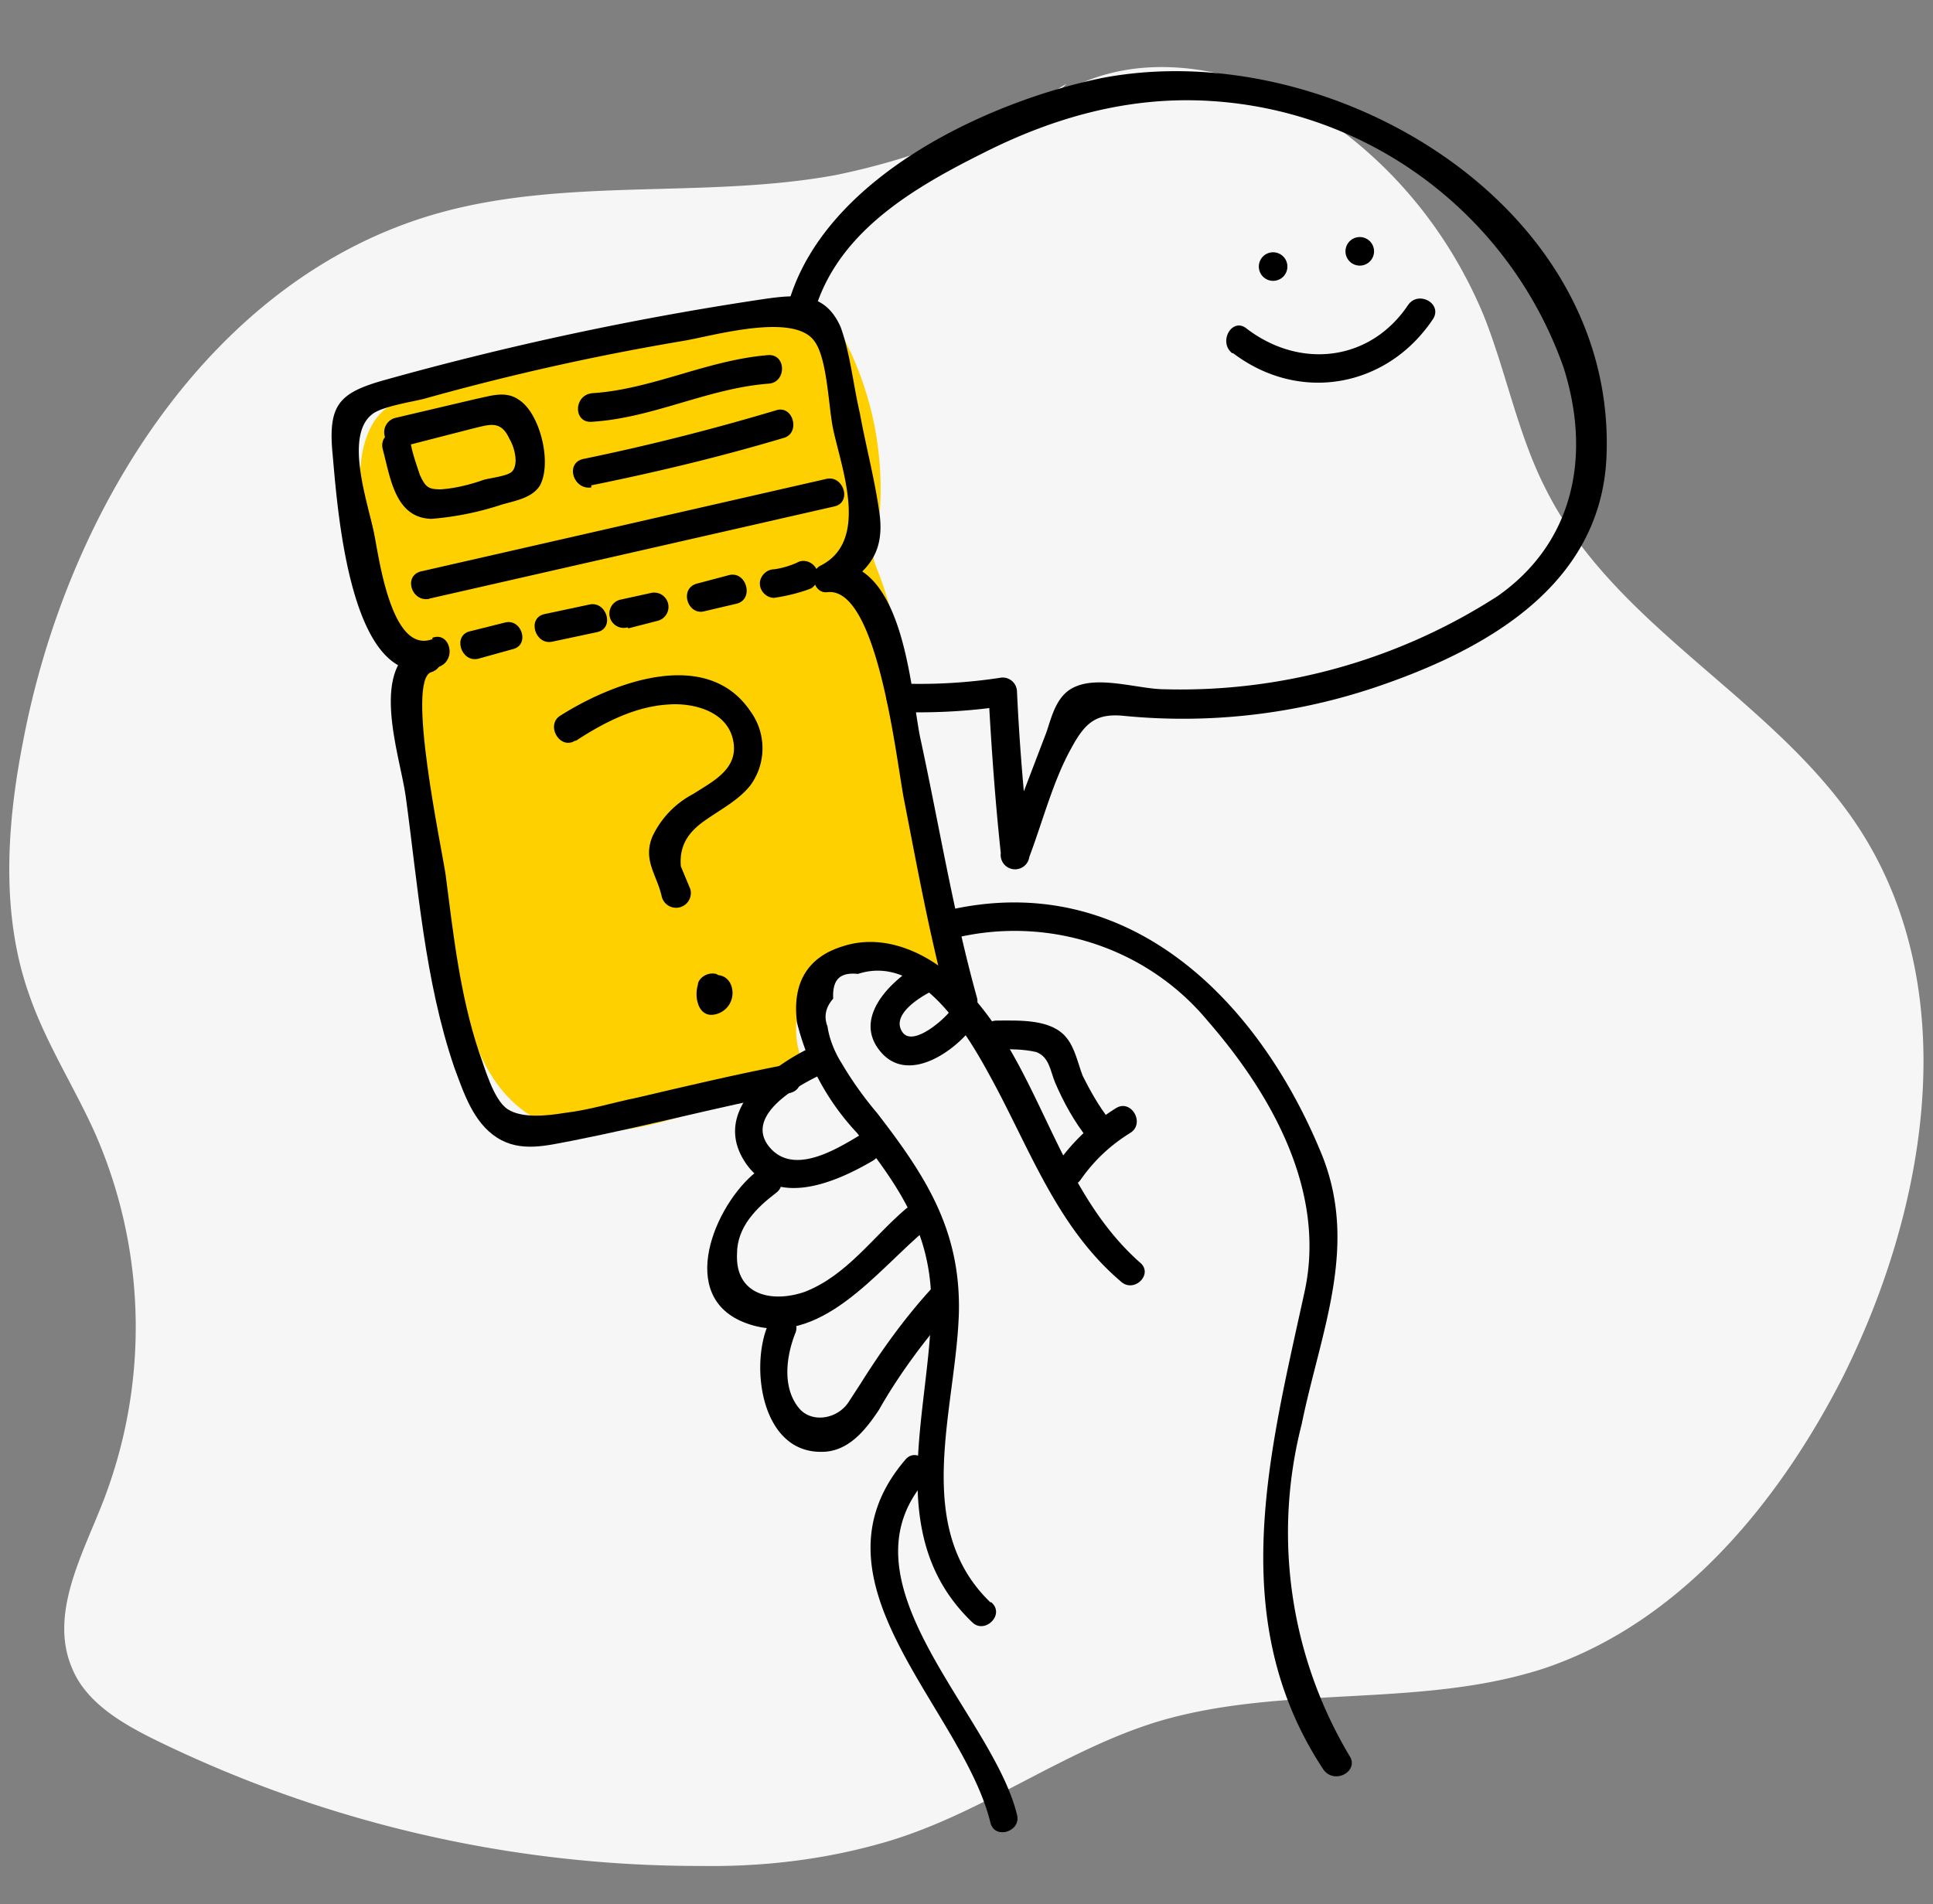
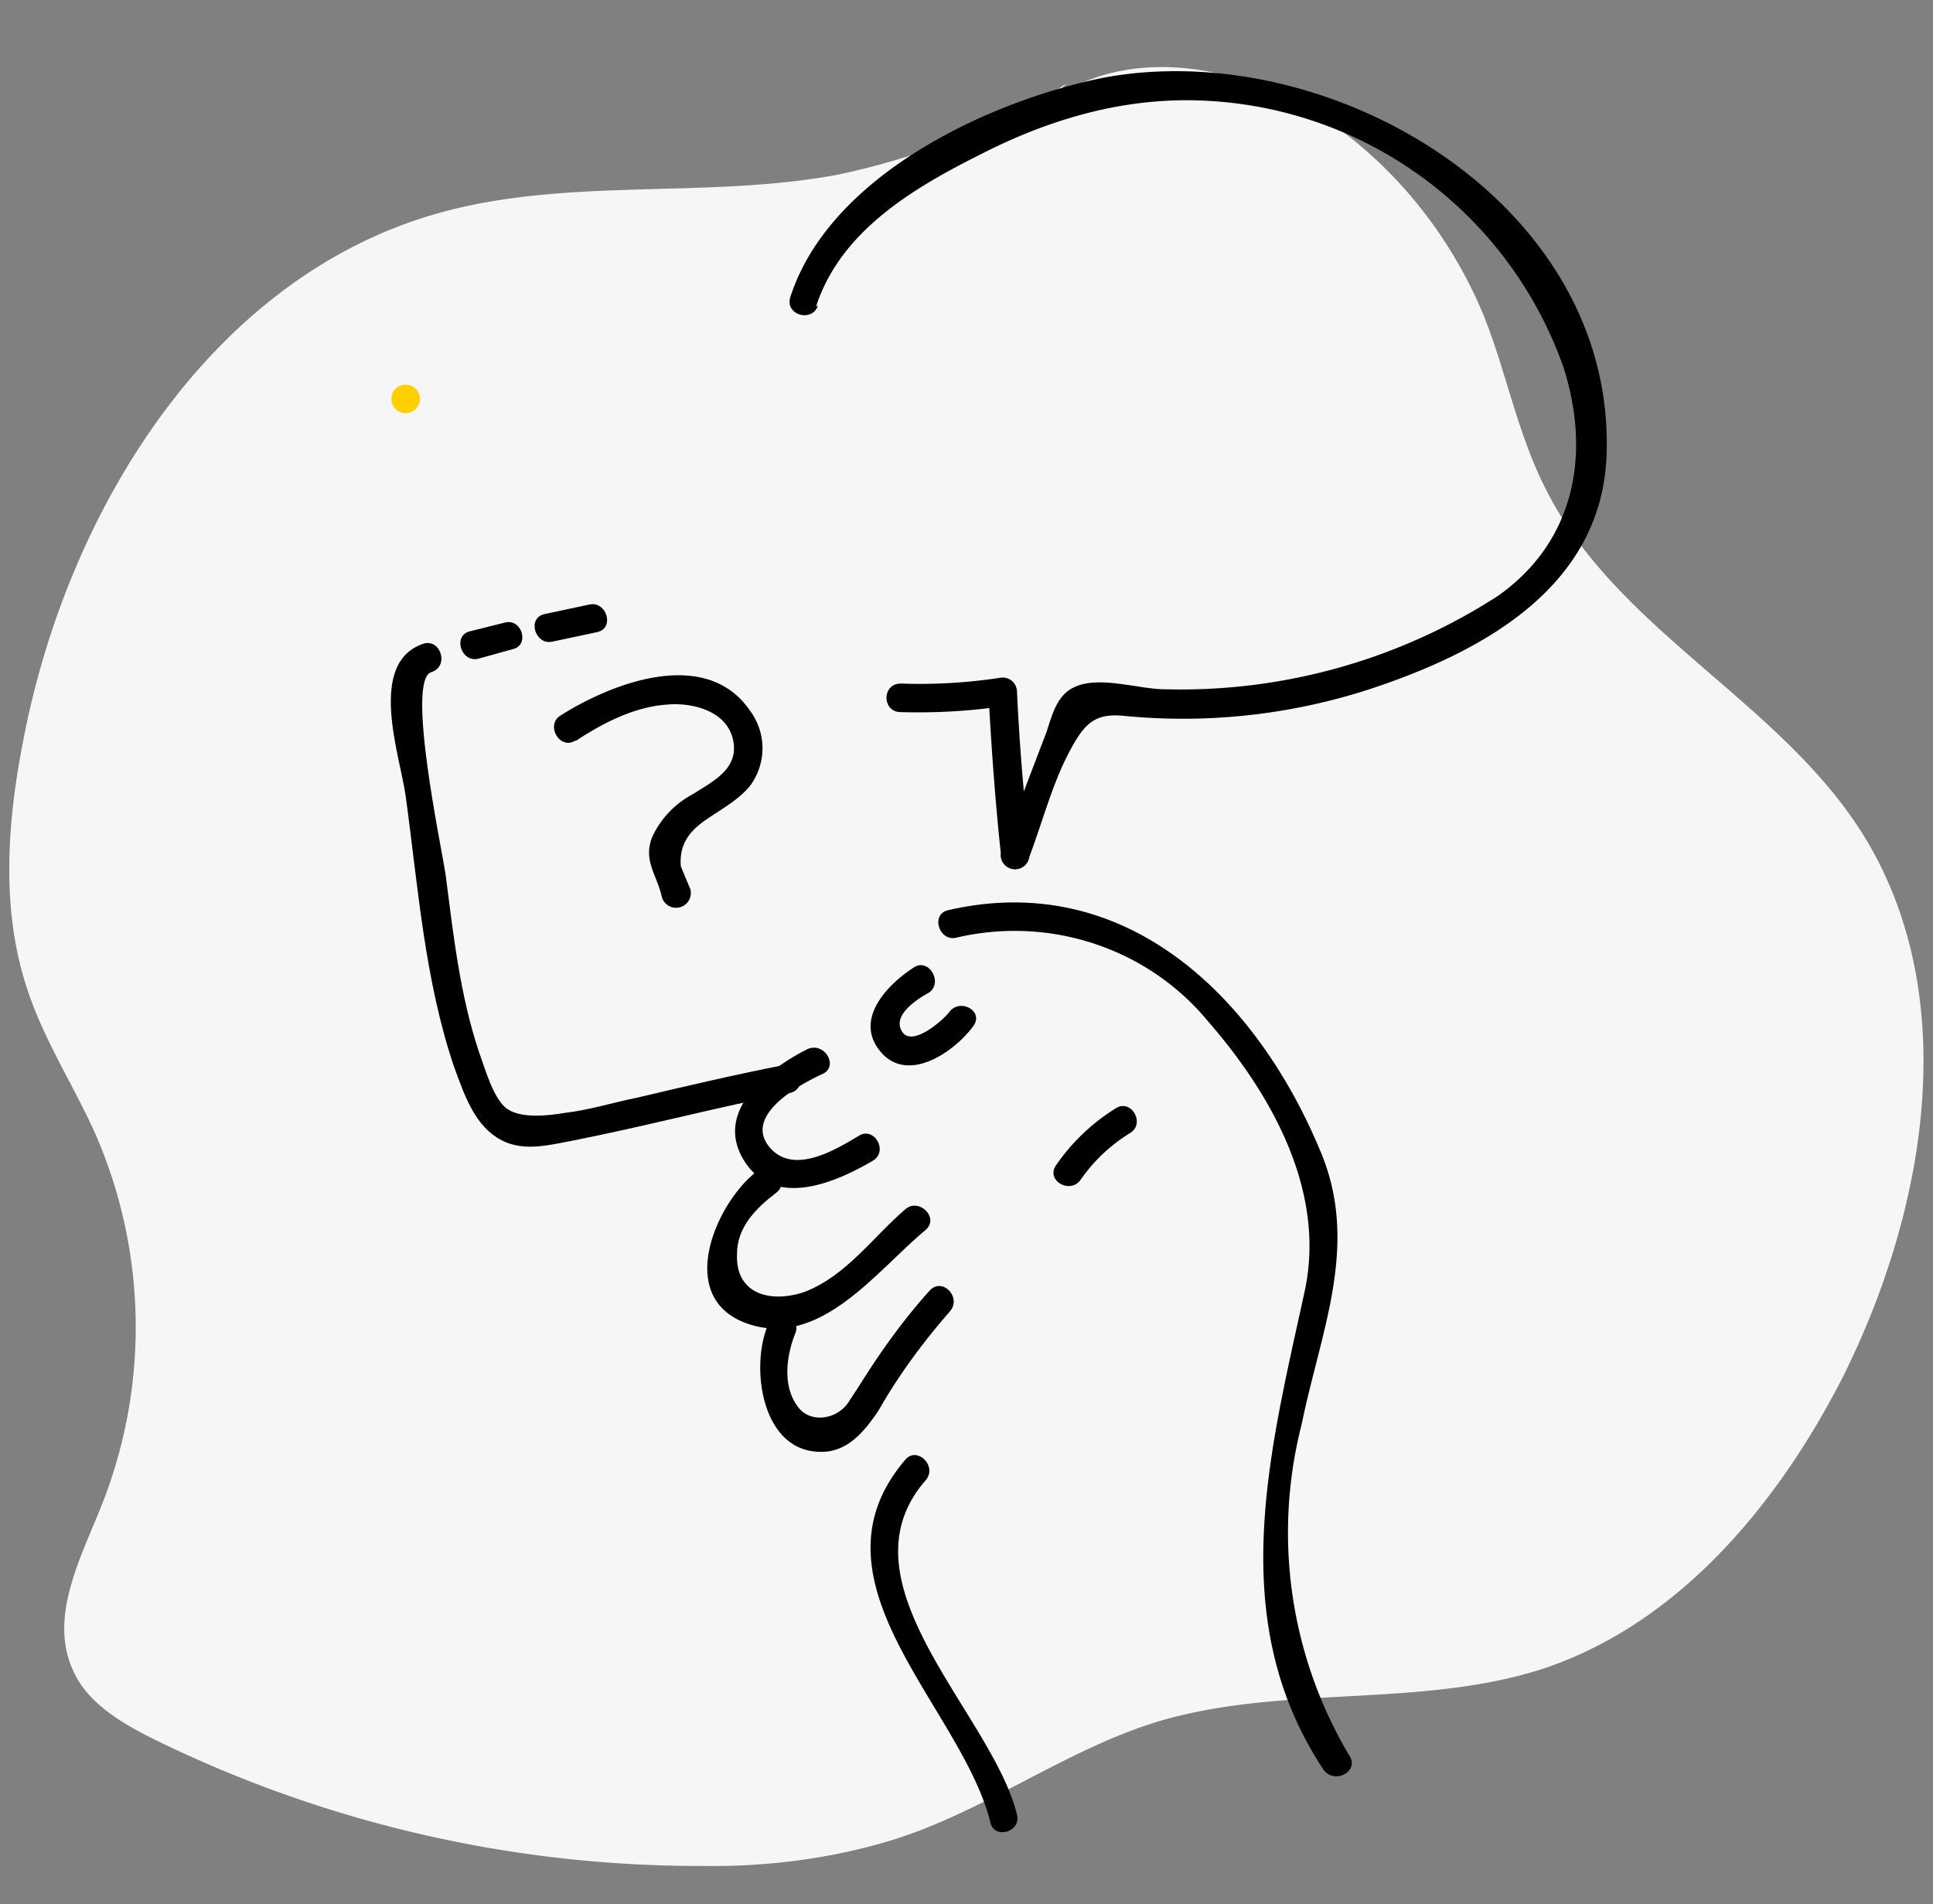
<svg xmlns="http://www.w3.org/2000/svg" width="203" height="200" fill="none">
  <rect width="100%" height="100%" fill="#808080" stroke="none" />
  <path fill="#F6F6F7" d="M112 8.8a74.8 74.8 0 0 1-24.3 9.6c-13.7 2.5-28.2.2-41.7 4C22.2 29.1 7 53.6 2.4 78 .7 86.7.1 96 3 104.3c1.8 5.3 4.9 10 7.1 15a50.7 50.7 0 0 1 .5 39c-2.2 5.5-5.4 11.5-3 17 1.5 3.6 5.3 5.8 9 7.6a130 130 0 0 0 57 13.1c6.7.1 13.3-.7 19.7-2.6 10-3 18.5-9.6 28.4-12.6 13.2-3.9 27.6-1.3 40.6-5.6 14.1-4.8 24.4-17.2 31.2-30.5 9-18 12.7-40.7 1.8-57.6-8.8-13.6-25.6-21.1-32.9-35.6-3-5.8-4.2-12.4-6.6-18.4-3-7.2-7.7-13.6-13.8-18.5-9-7.3-22.7-10.7-32-3.8" />
  <path fill="#FFD000" d="M42.6 43.4a1.5 1.5 0 1 0 0-3 1.5 1.5 0 0 0 0 3z" />
-   <path fill="#FFD000" d="M41.9 42.2c-3.3 1.1-4.2 5.3-4.1 8.8 0 3.8.5 7.6 1.4 11.3.2 1.5.8 2.9 1.6 4.2l1.8 2.3c1.6 2.3 1.7 5.2 1.8 7.9.4 9.2 1.7 18.3 3.9 27.3 1.1 4.9 2.8 10 7 12.9 5.4 3.6 12.7 1.6 19-.5l8.3-2.8c.3 0 .7-.2 1-.4.8-.8.5-2 .2-3.2a9 9 0 0 1 2.6-8.4 7 7 0 0 1 8.5-.7c1.5 1.1 3.4 3 4.8 1.7.7-.7.6-2 .4-3L95 71.3a48.5 48.5 0 0 0-3.2-12.3c-.3-1.8.3-3.6.6-5.3A34.3 34.3 0 0 0 88 34.4c-2.4-2.7-6.5-2.3-10-1.7L59.3 36A44 44 0 0 0 46 39.8a19 19 0 0 1-4.6 2.1" />
  <path fill="#000" d="M82.2 111.9c-5.1 1-10.2 2.2-15.3 3.4-2.5.5-5 1.3-7.6 1.6-1.8.3-4.5.6-6-.4s-2.4-4.4-3-6c-2-6-2.7-12.4-3.5-18.6-.4-2.8-4.2-20.5-1.5-21.3 1.9-.6 1-3.5-.8-3-6 2-2.5 11.7-1.9 16 1.3 9.5 2 19.4 5.1 28.5 1 2.7 2 5.8 4.5 7.4 2.5 1.6 5.3.8 8 .3 7.6-1.5 15.1-3.5 22.8-5 1.9-.5 1-3.3-.8-3z" />
-   <path fill="#000" d="M45.5 67.1c-4.4 1.8-5.7-8.6-6.2-11-.6-3.1-3.2-10.3-.2-12.6 1-.8 4.2-1.3 5.4-1.6a260.7 260.7 0 0 1 27.3-6.1c3-.5 11.5-3 13.7 0 1.4 1.8 1.5 7 2 9.3.9 4.2 3.8 11.7-1.3 14.3-1.3.6-.8 3 .7 2.8 5.4-.6 7.3 18.4 8.1 22.1 1.4 7.2 2.7 14.3 4.6 21.3a1.5 1.5 0 0 0 3-.8c-2.5-9-4-18.3-6-27.5-1-5.2-1.8-19-9.7-18.1l.8 2.8c3.8-2 5.3-4.3 4.6-8.5-.5-3.4-1.4-6.8-2-10.1-.7-3-1-6.2-2-9-1.6-3.7-4.5-3.5-8-3A327.3 327.3 0 0 0 40.1 40c-4.5 1.3-5.6 2.6-5.2 7.4.5 5.2 1.7 26.4 11.3 22.6 1.8-.8 1-3.7-.8-3v.1z" />
  <path fill="#000" d="M50.2 69.2l3.6-1c1.9-.4 1-3.3-.8-2.8l-3.6.9c-1.9.4-1 3.3.8 2.9zM58 67.4l4.7-1c1.9-.4 1-3.3-.8-2.9l-4.7 1c-1.9.4-1 3.3.8 2.9z" />
-   <path fill="#000" d="M66 66l3.1-.8a1.5 1.5 0 0 0-.8-2.9l-3.2.7a1.5 1.5 0 1 0 .8 2.9zM74 64.2l3.4-.8c1.8-.5 1-3.4-.8-3l-3.4.9c-1.9.5-1 3.4.8 2.9zM81.3 62.8c1.3-.2 2.6-.5 3.9-1 .7-.5 1-1.4.5-2.1-.4-.7-1.3-1-2-.6a9 9 0 0 1-2.4.7c-.8 0-1.5.7-1.5 1.5s.7 1.5 1.5 1.5zM73.3 103.4c-.2.7-.2 1.4 0 2 .2.7.7 1.2 1.4 1.2a2.3 2.3 0 0 0 2-3.3c-1-1.9-4-.4-3.3 1.5.2.8 1 1.2 1.8 1 .8-.2 1.3-1 1-1.8l-1.3 1.3-1-.6c.2.2.2 0 0-.4v-.3c.2-.3.5-.4.8-.5l1.5 1.2v-.5c.1-.8-.3-1.6-1-1.9-.8-.2-1.7.3-1.9 1v.1zM40.2 47.2c.8 3 1.3 7.2 5.1 7.3 2.5-.2 5-.7 7.4-1.5 1.4-.4 3.2-.7 4-2 1.3-2.4 0-7.6-2.2-9-1.4-1-3-.4-4.5-.1l-8.5 2a1.5 1.5 0 0 0 .8 3l7.4-1.9c1.7-.4 2.9-.9 3.8 1.1.5.8 1 2.6.3 3.4-.4.5-2.3.7-3 .9-1.4.5-3 .9-4.5 1-1.3 0-1.6-.2-2.2-1.5-.4-1.2-.8-2.3-1-3.5-.5-2-3.4-1.1-2.9.8zM62.2 44.3c6.4-.4 12.1-3.5 18.5-4 1.9-.1 1.9-3.1 0-3-6.4.5-12.2 3.6-18.5 4-2 .2-2 3.2 0 3zM62 51c6.9-1.4 13.6-3 20.3-5 1.8-.5 1-3.5-.8-2.9-6.7 2-13.4 3.7-20.2 5.1-2 .4-1.1 3.3.8 3V51zM45 62.9l42.6-9.7c1.9-.4 1-3.3-.8-2.9L44.3 60c-2 .4-1.1 3.3.8 2.9zM104 168.3c-8.3-8-3.6-20.3-3.3-30.4.2-8.7-3.5-14.4-8.6-21a37.7 37.7 0 0 1-3.7-5.2c-.7-1.1-1.3-2.5-1.5-3.9-.4-1-.2-2 .6-2.9-.1-2 .7-2.8 2.6-2.6 6.4-2.1 11.3 6 13.8 10.6 4.2 7.6 7 15.9 13.8 21.7 1.4 1.3 3.5-.8 2-2-9-8-10.4-20.8-18.6-29-3.2-3.3-8-5.7-12.6-4.2-3.9 1.2-5.3 4.1-4.8 8A26 26 0 0 0 90 119c4.7 6 8 10.9 7.8 18.8-.3 11.1-5 23.7 4.3 32.6 1.3 1.3 3.5-.8 2-2.1z" />
-   <path fill="#000" d="M116.5 117.6c-1.1-1.4-2-3-2.8-4.6-.5-1.3-.8-2.9-1.7-4-1.6-2-5-1.8-7.3-1.8-2 0-2 3 0 3 1.4 0 2.8 0 4.1.3 1.4.5 1.5 2 2 3.2.9 2.1 2 4.1 3.5 6 1.2 1.5 3.3-.6 2.2-2.2z" />
  <path fill="#000" d="M100.4 98.5c9.7-2.3 20 1 26.4 8.7 6.8 7.8 12.5 18 10.2 28.5-3.7 17-8.4 34.5 2 50.2 1.2 1.6 3.8.1 2.7-1.5a45.8 45.8 0 0 1-5-34.8c2-9.8 6.1-18.8 2-28.6-6.7-16.2-20.4-29.7-39.1-25.4-1.9.4-1 3.3.8 2.9zM106.8 190.6c-2.6-10.6-19-24.3-9.6-35.1 1.3-1.5-.9-3.6-2.1-2.2-11 12.8 5.9 26 8.9 38.1.4 1.9 3.3 1 2.8-.8zM84.8 110.2c-4 2-10 6.5-6.6 11.8 3.2 5 9.6 2.2 13.5-.1 1.6-1 .1-3.6-1.5-2.6-2.5 1.5-6.8 4.1-9.3 1.3-3-3.4 3.1-6.7 5.5-7.8 1.7-.8.2-3.4-1.6-2.6z" />
  <path fill="#000" d="M79.4 123.1c-4.3 3.4-8.5 13.2-1 15.9 7.7 2.8 13.8-5.7 18.8-9.8 1.5-1.3-.7-3.4-2.1-2.2-3.4 2.9-6.2 7-10.6 8.7-3.5 1.2-7.3.3-7.1-4 0-2.8 2-4.8 4.1-6.4 1.6-1.2-.6-3.3-2.1-2.2z" />
  <path fill="#000" d="M80.6 139.3c-1.8 4.4-.6 13.3 5.7 13.2 2.8 0 4.6-2.3 6-4.4 2.1-3.7 4.7-7.2 7.5-10.4 1.2-1.5-.9-3.6-2.2-2.1-2.7 3-5 6.2-7.2 9.7l-1.3 2c-1.2 1.8-3.9 2.2-5.2.6-1.8-2.2-1.3-5.5-.4-7.8.8-1.8-2.1-2.5-2.9-.8zM60.5 77.8c2.9-1.9 6.2-3.6 9.7-3.8 2.6-.2 6.2.7 6.8 3.8.6 3-2.2 4.3-4.2 5.6a9.7 9.7 0 0 0-4.3 4.5c-1 2.5.5 4 1 6.3a1.5 1.5 0 0 0 3-.8l-1-2.4c-.2-2.4 1-3.8 2.8-5 1.6-1.1 3.3-2 4.5-3.5a6.6 6.6 0 0 0 0-7.8c-4.6-6.8-14.5-3-20 .5-1.5 1 0 3.6 1.6 2.6zM96 101.6c-2.8 1.8-6.4 5.5-3.5 8.9 2.9 3.4 7.8-.1 9.7-2.7 1.2-1.6-1.4-3-2.5-1.5-.7.9-4 3.8-5 2-1-1.7 1.7-3.4 2.8-4 1.6-1 .1-3.7-1.5-2.7zM113.5 123.9c1.4-2 3.1-3.6 5.2-4.9 1.6-1 .1-3.6-1.5-2.6a21.2 21.2 0 0 0-6.3 6c-1.1 1.6 1.5 3.1 2.6 1.5zM85.7 32.2c2.6-8 10.3-12.5 17.5-16.1 7.5-3.8 15.4-6 23.8-5.5a42 42 0 0 1 37.2 28c2.9 9.1 1.2 18.3-6.9 24a61.4 61.4 0 0 1-35 9.8c-2.6 0-6.7-1.4-9.3-.3-2 .8-2.5 3-3.1 4.8l-4.7 12.3 3 .4a239 239 0 0 1-1.4-17 1.5 1.5 0 0 0-1.8-1.4 56 56 0 0 1-10.4.6c-2 0-2 3 0 3 3.7.1 7.5-.1 11.2-.7l-2-1.4c.3 5.6.7 11.3 1.3 16.9a1.5 1.5 0 1 0 3 .4c1.4-3.7 2.5-8 4.4-11.4 1.5-2.8 2.7-3.7 5.6-3.4A63.4 63.4 0 0 0 145 72c11.3-3.9 23-10.6 23.7-23.8 1.3-26.8-29.1-44.6-53-40-12.1 2.5-28.6 10.3-32.7 23-.6 1.9 2.3 2.7 2.9.9z" />
-   <path fill="#000" d="M133.7 29.5a1.5 1.5 0 1 0 0-3 1.5 1.5 0 0 0 0 3zM142.8 27.9a1.5 1.5 0 1 0 0-3 1.5 1.5 0 0 0 0 3zM129.5 37.1c7 5.3 16.2 3.6 21-3.6 1-1.6-1.5-3-2.6-1.5-4 6-11.4 6.8-17 2.5-1.5-1.2-3 1.4-1.5 2.6z" />
</svg>